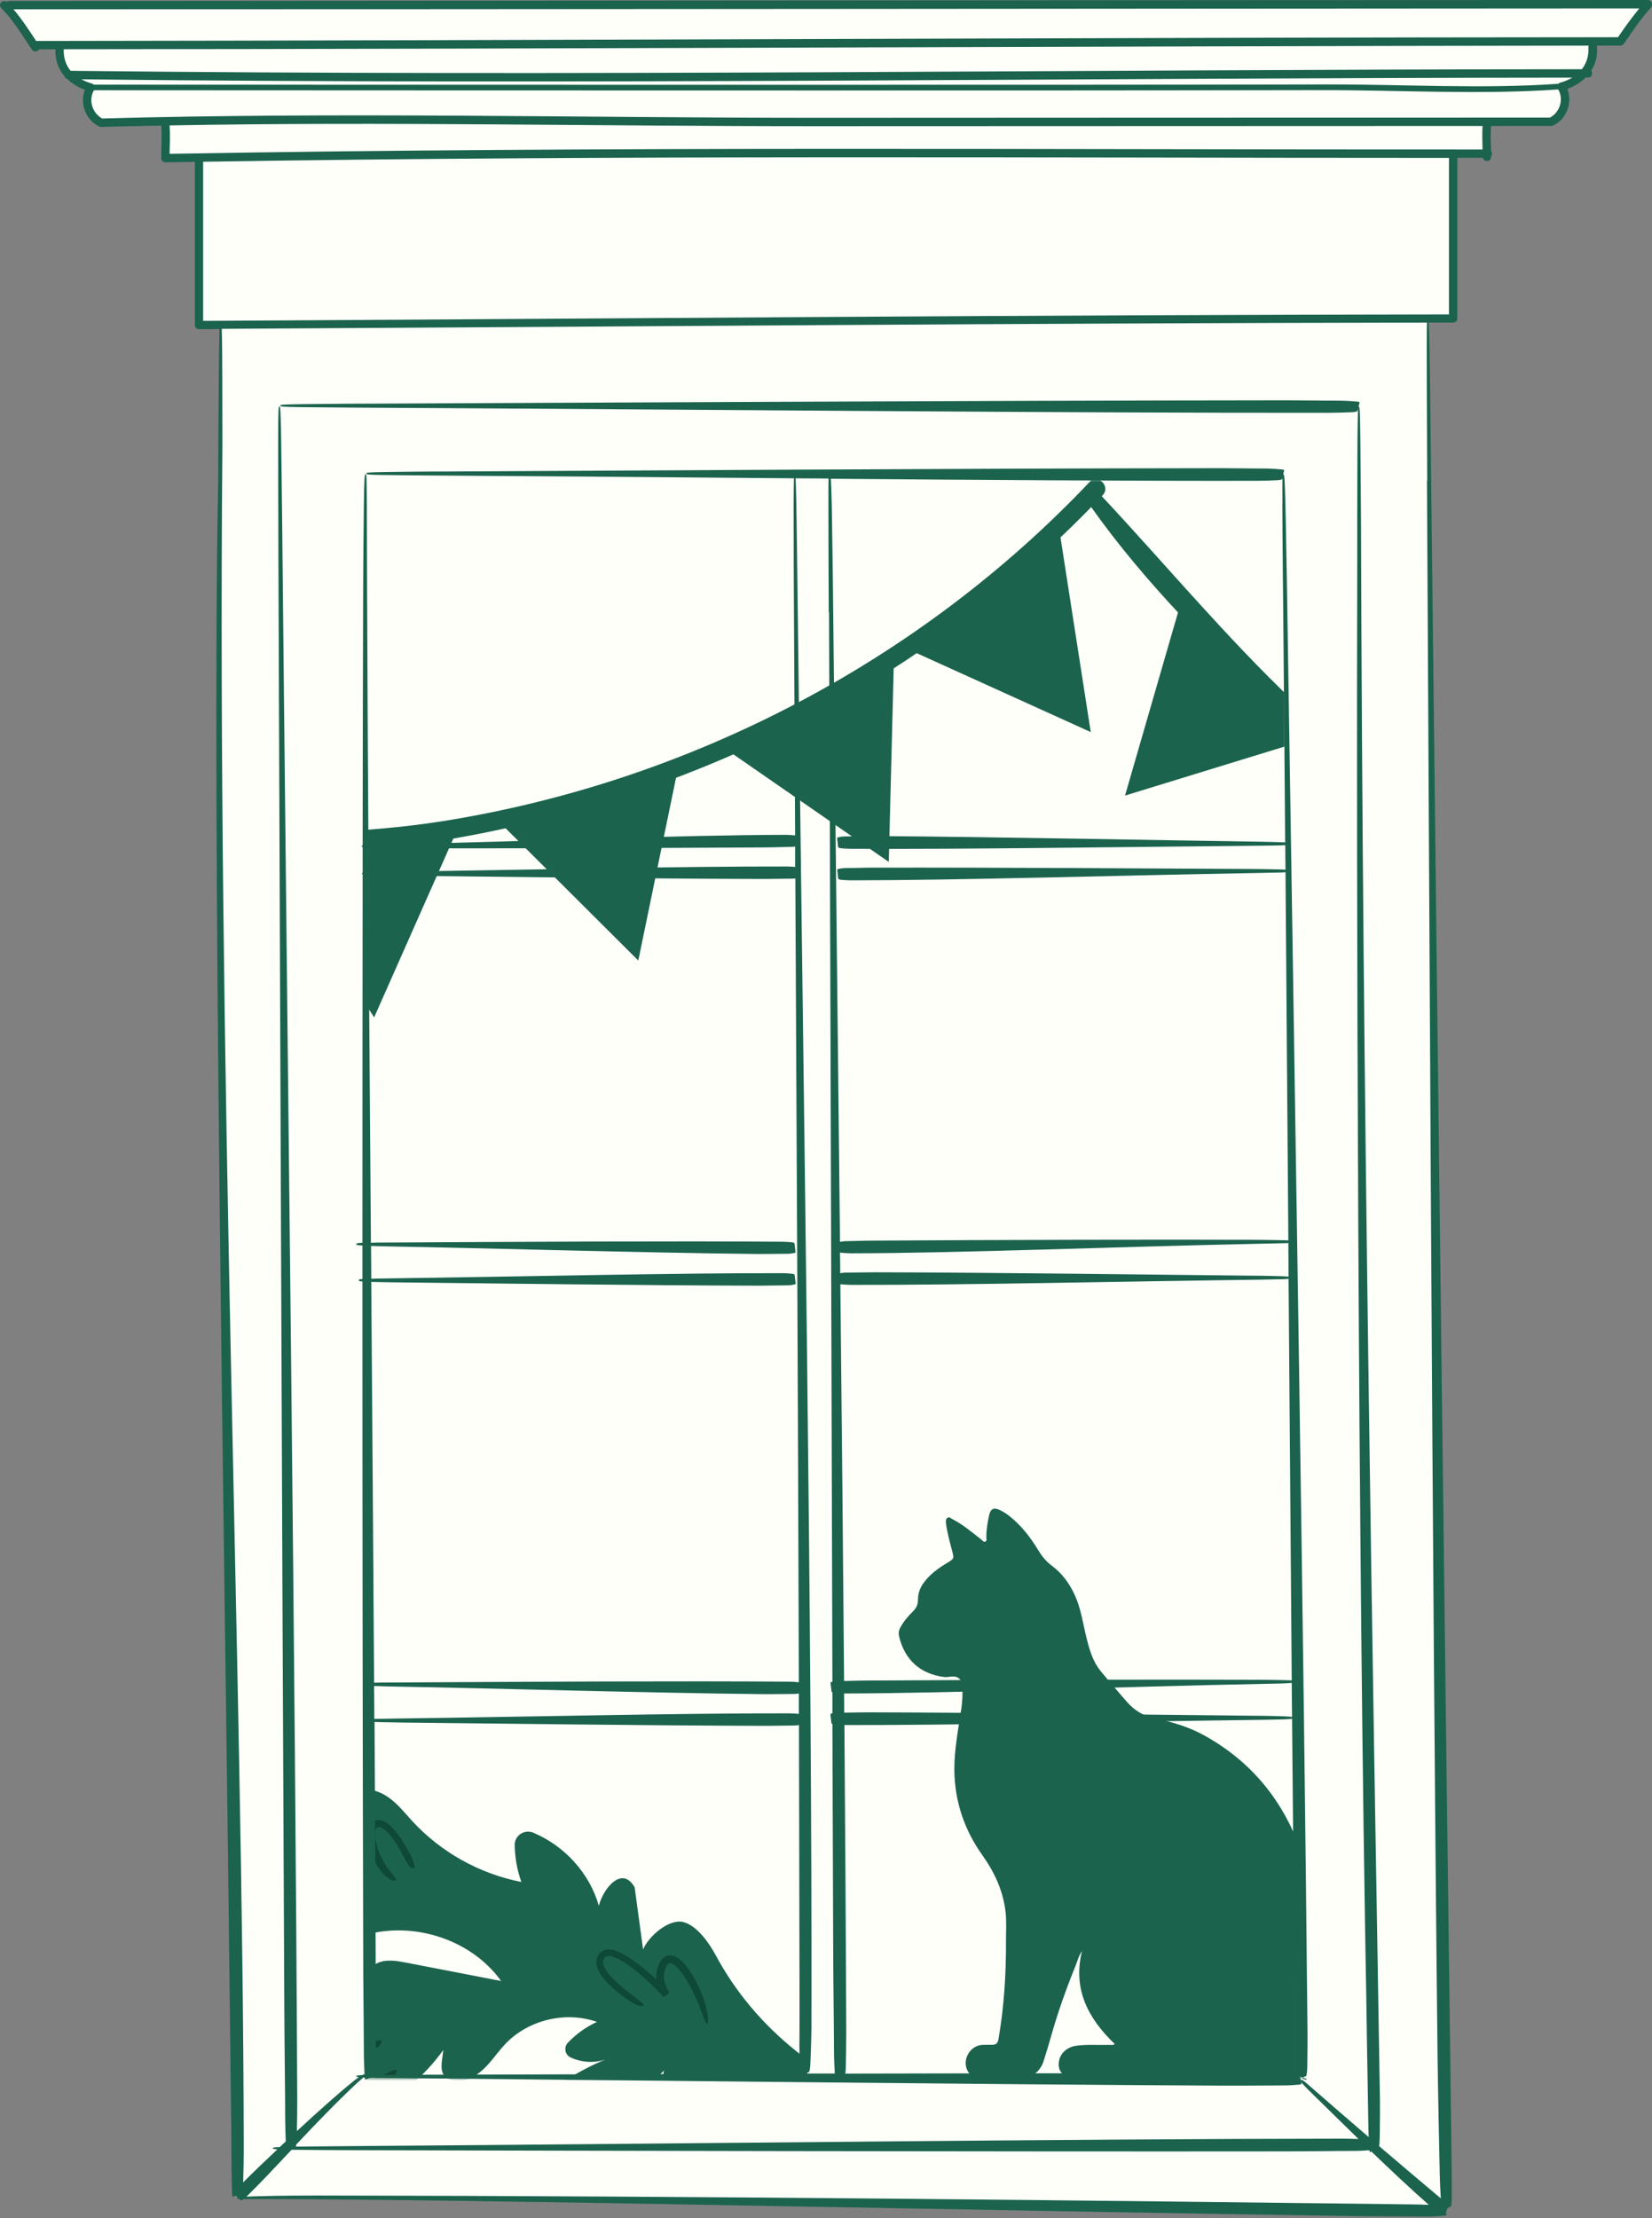
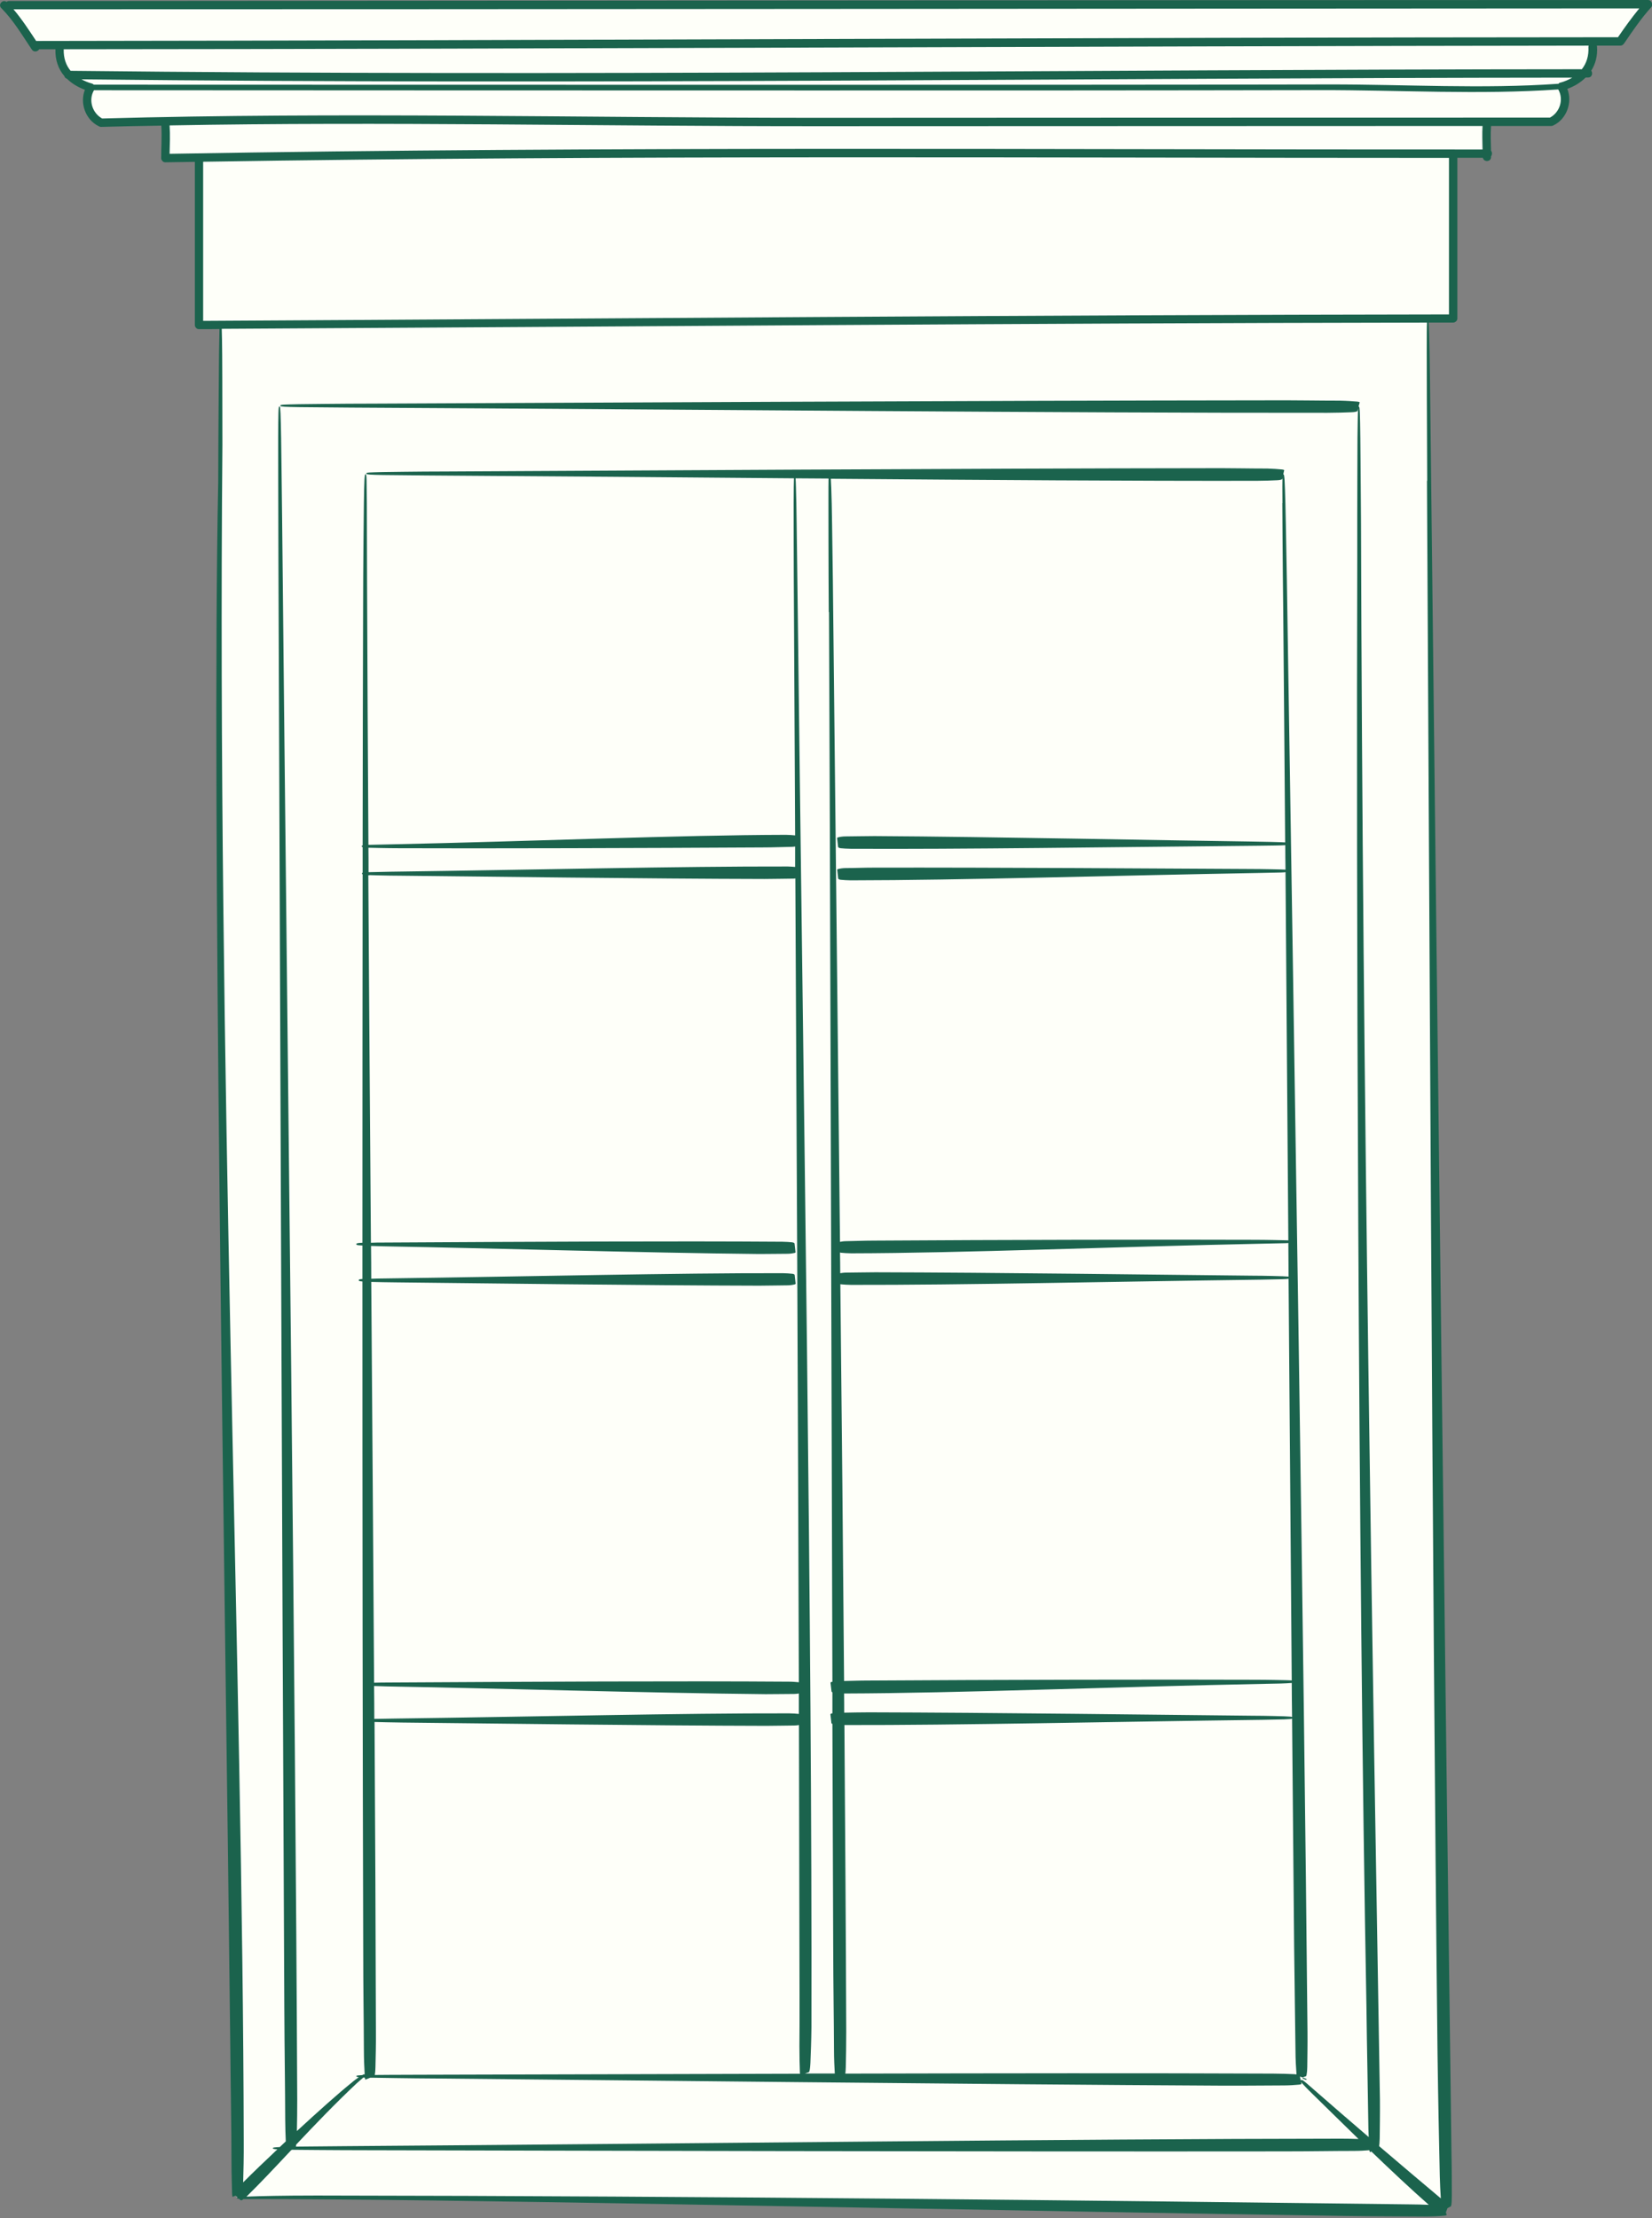
<svg xmlns="http://www.w3.org/2000/svg" width="307" height="412" viewBox="0 0 307 412" fill="none">
  <rect x="0" y="0" width="307" height="412" fill="#808080" stroke="none" />
  <g clip-path="url(#clip0_1780_5584)">
    <path d="M28.893 0.602L1.203 1.204L6.019 8.427H10.835L11.437 11.437L13.242 14.447L16.252 16.253V18.661L16.854 21.671L18.66 22.875L30.699 22.273V29.496H36.719V60.196H40.932V82.469V109.933V142.966V185.404L41.535 246.202L43.942 343.945L43.34 367.196L43.942 408.129H75.846L109.556 408.731L226.938 409.935L267.27 410.537L268.474 408.731L267.872 349.739L267.27 339.506V329.875V316.631V302.786V291.349V278.106L266.668 249.212V223.929V205.871L266.066 187.812V171.559V120.994L265.464 92.702V76.449V58.992H269.678V37.924V28.292L276.299 28.894L275.697 22.875H287.736L290.144 20.467L290.746 18.059L290.144 15.651L294.96 13.243L295.562 10.835V7.826L300.98 7.224L305.795 0.602H202.258H176.976L119.187 1.204L86.08 0.602H58.389H28.893Z" fill="#FEFFF9" />
    <rect x="118.492" y="236.633" width="5.738" height="145.11" transform="rotate(-90 118.492 236.633)" fill="#FEFFF9" />
    <path d="M242.578 386.251C241.862 386.272 243.863 386.483 242.135 385.914C241.988 386.019 242.051 386.146 242.578 386.251Z" fill="#1B634D" />
    <mask id="mask0_1780_5584" style="mask-type:alpha" maskUnits="userSpaceOnUse" x="68" y="328" width="184" height="58">
      <rect x="68" y="328" width="184" height="58" fill="#D9D9D9" />
    </mask>
    <g mask="url(#mask0_1780_5584)">
      <mask id="mask1_1780_5584" style="mask-type:luminance" maskUnits="userSpaceOnUse" x="38" y="330" width="246" height="68">
-         <path d="M283.861 397.337H38V330H283.861V397.337Z" fill="white" />
-       </mask>
+         </mask>
      <g mask="url(#mask1_1780_5584)">
        <path d="M123.385 384.602C118.586 389.819 112.421 393.764 105.674 395.938C103.361 396.681 100.775 397.223 98.66 395.204C97.214 392.792 98.543 391.457 99.824 390.355C103.608 387.104 107.909 384.456 112.52 382.546C110.414 383.274 108.03 383.103 106.017 382.159C104.98 381.67 104.735 380.276 105.525 379.443C107.061 377.827 108.906 376.502 110.937 375.573C105.119 373.517 98.162 375.189 93.91 379.663C91.768 381.92 90.278 384.794 87.197 386.119C86.683 386.342 86.123 386.457 85.562 386.469C80.856 386.574 82.178 383.277 82.379 380.79C75.019 391.039 63.47 396.216 51.759 391.643C51.121 391.392 47.535 390.761 50.037 386.673C56.695 375.805 68.207 375.279 68.207 375.279C68.207 375.279 59.457 375.006 55.465 373.312C51.053 371.439 47.251 367.361 46.656 362.751C46.492 361.462 47.61 360.369 48.882 360.617C55.877 361.97 62.587 364.8 68.433 368.875C67.461 367.389 68.619 365.265 70.257 364.584C71.895 363.902 73.759 364.228 75.499 364.565C81.376 365.701 87.25 366.835 93.127 367.971C87.38 359.97 76.109 356.592 66.838 359.735C65.547 360.171 64.296 358.914 64.835 357.66C65.052 357.152 65.343 356.675 65.702 356.251L57.02 358.834C54.917 359.459 52.44 360.06 51.096 356.719C51.112 352.839 54.019 351.238 56.729 349.82C44.709 349.6 31.976 349.151 21.232 344.315C17.847 342.791 18.37 337.862 21.975 336.985C31.79 334.595 42.556 336.022 51.27 341.175C48.641 338.998 45.811 336.527 47.037 332.22C49.79 329.254 54.462 332.084 56.283 333.644L64.368 341.543C63.333 338.106 62.507 333.682 67.445 332.31C71.92 332.384 74.118 335.552 76.601 338.252C81.93 344.048 89.151 348.08 96.883 349.572C96.096 347.368 95.681 345.033 95.654 342.695C95.632 340.924 97.465 339.744 99.1 340.426C104.893 342.844 109.563 347.944 111.284 353.997C112.114 350.727 115.625 346.463 117.941 350.576L119.511 362.125C120.499 359.673 124.277 356.437 126.859 356.997C129.442 357.558 131.751 360.856 133.005 363.184C140.468 377.053 153.092 386.816 169.998 393.179C173.178 394.377 175.606 398.35 175.182 401.539C175.058 402.481 174.067 403.041 173.191 402.672C167.047 400.087 160.904 397.498 154.761 394.913C149.903 392.866 144.961 390.798 139.725 390.182C135.476 389.68 130.946 390.253 127.283 392.355C125.772 393.222 123.806 392.417 123.434 390.714C122.834 387.958 123.258 385.196 123.382 384.614L123.385 384.602Z" fill="#1C634D" />
        <g opacity="0.5">
          <path d="M71.124 339.636C71.725 340.001 72.233 340.556 72.66 341.076C73.087 341.605 73.44 342.135 73.75 342.63C74.363 343.624 74.796 344.488 75.156 345.169C75.515 345.85 75.8 346.355 76.081 346.665C76.36 346.974 76.645 347.098 76.942 346.977C77.137 346.891 77.1 346.566 76.893 345.968C76.682 345.374 76.292 344.534 75.741 343.531C75.18 342.531 74.481 341.364 73.511 340.175C73.016 339.589 72.474 338.976 71.672 338.487C71.273 338.252 70.762 338.035 70.152 338.085C70.003 338.085 69.855 338.14 69.709 338.174C69.56 338.23 69.39 338.301 69.263 338.407C68.984 338.602 68.808 338.865 68.684 339.113C68.442 339.617 68.381 340.088 68.35 340.531C68.325 340.974 68.35 341.395 68.396 341.797C68.495 342.602 68.678 343.342 68.907 344.02C69.362 345.377 69.981 346.494 70.616 347.346C71.26 348.194 71.914 348.773 72.446 349.077C72.982 349.377 73.372 349.417 73.558 349.238C73.861 348.925 72.394 347.872 71.186 345.631C70.585 344.528 70.016 343.141 69.789 341.667C69.737 341.302 69.706 340.933 69.718 340.58C69.728 340.23 69.793 339.896 69.898 339.67C69.954 339.568 70.009 339.5 70.059 339.459C70.087 339.45 70.108 339.425 70.164 339.416C70.211 339.394 70.263 339.391 70.316 339.385C70.529 339.36 70.833 339.462 71.127 339.639L71.124 339.636Z" fill="#002E1F" />
          <path d="M62.835 385.825C63.349 385.156 63.953 384.59 64.535 384.097C65.117 383.605 65.687 383.181 66.216 382.809C67.281 382.066 68.201 381.518 68.923 381.072C70.375 380.186 71.053 379.703 70.864 379.084C70.74 378.669 69.276 379.304 67.151 380.657C66.093 381.341 64.863 382.199 63.6 383.277C62.971 383.825 62.33 384.416 61.745 385.162C61.457 385.54 61.169 385.949 60.993 386.512L60.934 386.729C60.918 386.807 60.912 386.899 60.903 386.983C60.878 387.144 60.912 387.358 60.953 387.543C61.067 387.952 61.374 388.253 61.655 388.426C62.234 388.754 62.748 388.801 63.231 388.844C63.711 388.872 64.17 388.859 64.603 388.819C65.476 388.745 66.281 388.587 67.034 388.41C68.536 388.051 69.821 387.584 70.852 387.091C71.886 386.602 72.663 386.073 73.14 385.608C73.62 385.141 73.79 384.747 73.663 384.518C73.558 384.329 73.115 384.546 72.36 384.912C71.604 385.277 70.508 385.788 69.155 386.265C67.808 386.738 66.195 387.215 64.516 387.417C64.098 387.463 63.68 387.488 63.284 387.469C62.897 387.457 62.498 387.373 62.321 387.262C62.231 387.206 62.241 387.194 62.219 387.15C62.191 387.113 62.219 386.971 62.259 386.816C62.364 386.5 62.584 386.147 62.832 385.819L62.835 385.825Z" fill="#002E1F" />
          <path d="M118.654 364.865C117.942 364.324 117.236 363.825 116.518 363.382C115.796 362.943 115.068 362.556 114.273 362.305C113.876 362.181 113.452 362.097 113.003 362.107C112.777 362.116 112.545 362.15 112.319 362.224C112.093 362.302 111.876 362.422 111.687 362.568C111.504 362.72 111.347 362.896 111.238 363.076C111.182 363.169 111.117 363.252 111.071 363.348C111.031 363.447 110.987 363.55 110.947 363.649C110.811 364.054 110.774 364.491 110.842 364.872C110.956 365.646 111.294 366.253 111.631 366.776C111.978 367.296 112.353 367.742 112.718 368.145C113.461 368.943 114.18 369.578 114.839 370.114C116.158 371.179 117.217 371.857 117.998 372.25C118.781 372.637 119.292 372.727 119.571 372.529C119.76 372.39 119.218 371.922 118.171 371.114C117.648 370.708 116.998 370.219 116.264 369.631C115.533 369.043 114.709 368.355 113.901 367.531C113.499 367.12 113.102 366.671 112.759 366.181C112.415 365.698 112.13 365.15 112.071 364.646C112.046 364.398 112.056 364.166 112.161 363.958C112.173 363.93 112.18 363.903 112.192 363.878L112.245 363.803C112.279 363.754 112.31 363.695 112.344 363.652C112.412 363.565 112.489 363.506 112.573 363.454C112.895 363.246 113.561 363.32 114.208 363.574C114.861 363.822 115.527 364.2 116.18 364.624C116.833 365.051 117.481 365.531 118.118 366.045C119.394 367.07 120.648 368.219 121.865 369.43C122.382 369.944 122.89 370.467 123.358 370.972L124.395 370.16C124.026 369.569 123.707 368.869 123.528 368.216C123.435 367.888 123.373 367.559 123.364 367.247C123.358 367.169 123.354 367.092 123.364 367.017C123.37 366.943 123.364 366.866 123.376 366.795L123.407 366.584L123.463 366.339C123.543 366.014 123.636 365.702 123.757 365.426C123.875 365.157 124.023 364.915 124.169 364.794C124.317 364.661 124.41 364.649 124.568 364.655C124.732 364.674 124.955 364.766 125.172 364.912C125.612 365.2 126.024 365.636 126.386 366.076C126.751 366.522 127.079 366.99 127.374 367.451C127.968 368.38 128.448 369.296 128.857 370.142C129.671 371.835 130.185 373.254 130.557 374.251C130.925 375.248 131.151 375.842 131.411 375.926C131.578 375.988 131.671 375.344 131.495 374.176C131.318 373.012 130.866 371.346 130.018 369.426C129.591 368.467 129.07 367.445 128.398 366.404C128.061 365.884 127.686 365.364 127.24 364.853C126.782 364.351 126.29 363.834 125.528 363.457C125.15 363.277 124.646 363.128 124.091 363.255C123.822 363.314 123.559 363.438 123.358 363.599C123.153 363.757 122.983 363.937 122.856 364.119C122.59 364.488 122.429 364.862 122.299 365.231C122.172 365.606 122.082 365.962 122.011 366.346C121.859 367.216 122.007 368.039 122.243 368.789C122.364 369.163 122.512 369.526 122.676 369.875C122.847 370.232 123.02 370.554 123.252 370.913L124.364 370.043C122.58 368.179 120.685 366.411 118.66 364.856L118.654 364.865Z" fill="#002E1F" />
        </g>
      </g>
    </g>
    <rect x="156" y="314" width="19" height="5" fill="#FEFFF9" />
    <rect x="136" y="314" width="19" height="5" fill="#FEFFF9" />
    <rect x="150" y="299" width="6" height="87" fill="#FEFFF9" />
    <path d="M307 0.78C307 0.78 307 0.696 307 0.654C306.958 0.401 306.811 0.148 306.558 0.063C306.431 0 306.305 0 306.179 0C205.692 0.021 105.248 0.127 4.803 0.19C3.75 0.19 2.718 0.19 1.664 0.19C1.475 0.19 1.327 0.253 1.222 0.358C0.527 -0.19 -0.442 0.822 0.232 1.497C2.507 3.774 4.129 6.557 5.92 9.214C6.299 9.762 7.015 9.593 7.289 9.15C8.3 9.15 9.29 9.15 10.302 9.15C10.238 11.153 10.849 12.84 11.966 14.147C12.029 14.379 12.197 14.569 12.45 14.632C13.356 15.518 14.473 16.192 15.779 16.677C14.789 19.144 15.884 22.243 18.349 23.445C18.454 23.508 18.602 23.571 18.77 23.571C22.499 23.466 26.249 23.403 29.977 23.34C30.104 25.343 29.956 27.366 29.956 29.369C29.956 29.559 30.02 29.707 30.125 29.833C30.251 30.023 30.441 30.149 30.736 30.149C32.569 30.107 34.38 30.107 36.213 30.065V60.383C36.213 60.594 36.297 60.742 36.403 60.868C36.403 60.889 36.424 60.91 36.445 60.931C36.445 60.931 36.466 60.931 36.487 60.953C36.613 61.079 36.761 61.142 36.993 61.142C38.257 61.142 39.521 61.142 40.785 61.121C40.764 62.07 40.742 63.567 40.7 65.907C40.7 65.907 40.574 79.822 40.553 89.584C39.289 151.443 41.775 288.065 42.786 379.167C42.87 388.423 43.018 394.79 43.018 401.748C43.018 403.772 43.102 405.964 43.123 407.208C43.144 408.41 43.355 408.009 43.355 408.009L43.776 407.841L44.134 408.178C44.134 408.178 44.029 408.22 44.029 408.241V408.326C44.029 408.326 44.155 408.41 44.429 408.431L44.661 408.642C44.661 408.642 44.808 408.768 44.956 408.684L45.251 408.473C45.862 408.473 46.746 408.473 48.031 408.473C48.031 408.452 57.006 408.494 63.304 408.558C103.225 408.853 191.346 410.75 250.142 411.615C256.125 411.699 260.233 411.678 264.72 411.72C266.026 411.72 267.437 411.657 268.28 411.573C269.081 411.509 268.807 411.32 268.807 411.32L268.701 410.94L268.996 410.16L269.628 409.823C269.628 409.823 269.797 409.738 269.797 407.82C269.797 405.943 269.797 402.823 269.734 400.061C268.596 312.986 267.185 198.291 265.879 82.353C265.773 71.895 265.668 65.549 265.668 65.549C265.605 62.555 265.563 60.805 265.499 59.919C267.016 59.919 268.533 59.919 270.05 59.919C270.26 59.919 270.408 59.835 270.534 59.73C270.534 59.73 270.576 59.709 270.597 59.688C270.597 59.688 270.619 59.645 270.64 59.645C270.745 59.519 270.829 59.371 270.829 59.16V29.306C272.409 29.306 273.989 29.306 275.569 29.306C275.717 30.149 277.086 30.107 277.086 29.18C277.086 29.137 277.086 29.095 277.086 29.032C277.318 28.737 277.318 28.273 277.086 27.999C277.044 26.46 276.981 24.921 277.086 23.403C280.815 23.403 284.564 23.403 288.293 23.403C288.441 23.403 288.567 23.361 288.672 23.297C291.158 22.117 292.254 18.996 291.264 16.508C292.612 16.023 293.749 15.307 294.676 14.4C294.824 14.4 294.971 14.4 295.119 14.4C295.856 14.4 296.046 13.578 295.709 13.135C296.488 11.891 296.909 10.394 296.783 8.644C296.783 8.581 296.762 8.539 296.741 8.476C298.152 8.476 299.564 8.476 300.996 8.476H301.123C301.418 8.476 301.607 8.328 301.734 8.159C301.734 8.138 301.776 8.117 301.797 8.096C303.377 5.777 304.957 3.437 306.853 1.349C306.895 1.307 306.937 1.244 306.958 1.181C307.021 1.075 307.042 0.949 307.042 0.843L307 0.78ZM303.482 1.56C303.861 1.56 304.261 1.56 304.641 1.56C303.229 3.289 301.923 5.081 300.68 6.915C202.701 6.958 104.7 7.506 6.72 7.611C5.393 5.608 4.066 3.563 2.507 1.729C102.825 1.729 203.164 1.602 303.482 1.56ZM262.108 409.464C206.408 408.79 133.034 407.904 58.859 407.82C52.16 407.82 48.116 407.946 48.116 407.946C47.147 407.967 46.388 408.009 45.798 408.031C48.347 405.543 51.128 402.57 54.099 399.407L54.267 399.323C54.267 399.323 54.288 399.323 54.309 399.323C54.309 399.323 62.483 399.407 68.213 399.407C104.552 399.492 184.794 399.681 238.324 399.618C243.759 399.618 247.509 399.534 251.596 399.534C252.628 399.534 253.702 399.471 254.482 399.407C254.566 399.956 254.692 399.703 254.692 399.703L254.84 399.639C258.463 403.118 262.276 406.702 265.52 409.549C264.467 409.506 263.245 409.464 262.087 409.464H262.108ZM67.56 385.914C67.56 385.914 67.707 385.914 67.792 385.914C67.876 386.504 68.002 386.251 68.002 386.251L68.803 385.935C68.971 385.935 69.119 385.935 69.308 385.935C69.308 385.935 76.323 386.061 81.253 386.082C112.452 386.357 181.297 387.179 227.243 387.411C231.92 387.432 235.122 387.369 238.64 387.369C239.651 387.369 240.767 387.284 241.421 387.221C242.053 387.158 241.842 386.968 241.842 386.968L241.779 386.715C241.779 386.715 241.905 386.884 242.053 387.052C242.053 387.052 243.043 388.128 243.78 388.823C245.844 390.826 248.983 393.947 252.459 397.32C251.469 397.278 250.289 397.257 249.194 397.257C198.466 397.299 131.686 398.163 64.168 398.648C59.47 398.69 56.226 398.712 54.983 398.733C54.983 398.648 55.025 398.522 55.047 398.353C58.544 394.642 62.314 390.7 66.296 386.968C67.033 386.336 67.476 385.935 67.476 385.935C67.518 385.893 67.518 385.893 67.539 385.872L67.56 385.914ZM238.303 93.442C238.303 93.442 238.366 105.355 238.471 113.704C238.577 125.279 238.703 139.89 238.829 156.482C238.619 156.482 238.366 156.461 238.008 156.44C238.008 156.44 234.658 156.335 232.299 156.314C217.405 156.124 184.499 155.428 162.527 155.302C160.294 155.302 158.756 155.365 157.092 155.365C156.607 155.365 156.081 155.449 155.765 155.534C155.47 155.597 155.575 155.787 155.575 155.787L155.744 157.305C155.744 157.305 155.744 157.494 156.228 157.558C156.671 157.6 157.429 157.663 158.082 157.663C178.875 157.768 206.282 157.347 233.984 157.094C236.491 157.073 237.987 157.031 237.987 157.031C238.366 157.031 238.619 156.988 238.85 156.988C238.85 158.485 238.872 160.024 238.893 161.542C238.682 161.542 238.408 161.521 238.029 161.5C238.029 161.5 234.679 161.416 232.32 161.416C217.405 161.332 184.499 161.121 162.548 161.163C160.315 161.163 158.777 161.247 157.113 161.247C156.628 161.247 156.102 161.332 155.786 161.416C155.491 161.479 155.596 161.669 155.596 161.669L155.765 163.187C155.765 163.187 155.786 163.377 156.249 163.419C156.692 163.461 157.45 163.524 158.103 163.524C178.917 163.503 206.303 162.639 233.984 162.154C236.491 162.112 237.987 162.069 237.987 162.069C238.387 162.069 238.661 162.027 238.893 162.006C239.061 182.689 239.23 206.134 239.419 230.401C239.23 230.401 239.04 230.401 238.766 230.38C238.766 230.38 235.374 230.296 233.015 230.296C217.995 230.233 184.815 230.296 162.696 230.444C160.441 230.444 158.904 230.528 157.218 230.549C156.818 230.549 156.418 230.612 156.102 230.675C155.68 191.059 155.217 149.546 154.775 107.843C154.669 98.966 154.564 93.59 154.564 93.59C154.501 91.165 154.459 89.732 154.395 88.93C183.362 89.162 210.453 89.352 233.521 89.31C234.869 89.31 236.386 89.247 237.292 89.205C238.24 89.162 238.282 88.973 238.282 88.973L238.324 88.783C238.303 89.5 238.303 90.891 238.324 93.463L238.303 93.442ZM156.923 320.428C178.2 320.47 206.198 319.817 234.511 319.458C237.06 319.416 238.619 319.374 238.619 319.374C239.525 319.332 239.946 319.311 240.114 319.226C240.241 334.111 240.367 348.385 240.494 361.541C240.578 369.469 240.683 374.908 240.746 380.875C240.746 382.498 240.852 384.206 240.936 385.323C240.81 385.323 240.683 385.281 240.494 385.281C239.546 385.239 237.987 385.176 236.617 385.176C213.381 385.07 186.185 385.113 157.092 385.176C157.134 384.923 157.155 384.543 157.176 383.995C157.218 382.393 157.26 379.757 157.26 377.396C157.197 359.665 157.071 340.563 156.923 320.449V320.428ZM239.461 237.127C239.23 237.106 238.872 237.085 238.324 237.064C238.324 237.064 234.953 236.958 232.615 236.958C217.679 236.811 184.689 236.368 162.653 236.326C160.42 236.326 158.883 236.389 157.197 236.389C156.818 236.389 156.46 236.452 156.144 236.494C156.144 235.208 156.123 233.943 156.102 232.657C156.165 232.657 156.228 232.699 156.312 232.699C156.776 232.742 157.513 232.805 158.187 232.805C179.169 232.763 206.766 231.582 234.679 231.013C237.207 230.971 238.724 230.928 238.724 230.928C238.998 230.928 239.23 230.907 239.419 230.886C239.419 232.974 239.461 235.04 239.461 237.127ZM240.114 318.931C239.967 318.868 239.567 318.847 238.661 318.805C238.661 318.805 235.227 318.699 232.825 318.699C217.594 318.552 183.93 318.109 161.474 318.067C159.641 318.067 158.251 318.109 156.881 318.13C156.881 316.949 156.881 315.748 156.86 314.567C156.881 314.567 156.902 314.567 156.923 314.567C178.327 314.504 206.45 313.344 234.932 312.775C237.502 312.733 239.061 312.691 239.061 312.669C239.504 312.648 239.82 312.627 240.051 312.606C240.051 314.736 240.093 316.844 240.114 318.931ZM239.103 312.1C239.103 312.1 235.648 312.016 233.226 312.016C217.91 311.953 184.078 312.016 161.516 312.163C159.641 312.163 158.251 312.227 156.86 312.248C156.671 288.845 156.439 264.114 156.165 238.54C156.207 238.54 156.249 238.561 156.312 238.561C156.755 238.603 157.513 238.666 158.166 238.666C179.022 238.708 206.493 238.055 234.258 237.696C236.765 237.654 238.282 237.612 238.282 237.612C238.85 237.591 239.23 237.57 239.461 237.528C239.651 262.427 239.862 287.96 240.051 312.142C239.82 312.142 239.525 312.1 239.103 312.1ZM154.058 113.704C154.269 156.356 154.459 240.521 154.69 312.395C154.648 312.395 154.585 312.395 154.564 312.416C154.248 312.48 154.353 312.669 154.353 312.669L154.522 314.188C154.522 314.188 154.543 314.272 154.69 314.356C154.69 315.663 154.69 316.949 154.69 318.257C154.648 318.257 154.585 318.257 154.543 318.278C154.248 318.341 154.332 318.531 154.332 318.531L154.501 320.049C154.501 320.049 154.501 320.154 154.69 320.217C154.732 334.723 154.796 348.659 154.838 361.52C154.859 369.448 154.964 374.887 154.985 380.854C154.985 382.393 155.07 384.016 155.133 385.155C153.3 385.155 151.446 385.155 149.592 385.155L150.33 384.902C150.33 384.902 150.519 384.839 150.603 383.173C150.667 381.571 150.772 378.935 150.793 376.574C150.941 302.845 149.339 205.839 148.181 107.737C148.076 98.882 147.991 93.527 147.991 93.527C147.928 91.06 147.907 89.605 147.844 88.846C149.908 88.846 151.952 88.888 153.974 88.888C153.953 89.626 153.953 90.997 153.953 93.421C153.953 93.421 153.953 105.334 154.016 113.683L154.058 113.704ZM148.455 318.362C148.012 318.32 147.296 318.257 146.664 318.257C126.546 318.214 100.044 318.868 73.248 319.226C71.331 319.248 70.025 319.29 69.561 319.29C69.561 317.266 69.54 315.221 69.519 313.175C70.572 313.218 72.763 313.281 74.449 313.302C88.942 313.534 120.921 314.483 142.303 314.693C144.473 314.693 145.969 314.651 147.612 314.651C147.907 314.651 148.181 314.609 148.455 314.567C148.455 315.832 148.455 317.097 148.455 318.362ZM69.582 319.859C70.341 319.88 72.932 319.943 74.87 319.964C89.279 320.112 121.132 320.534 142.367 320.576C144.515 320.576 146.011 320.513 147.633 320.513C147.928 320.513 148.223 320.47 148.476 320.428C148.518 334.596 148.539 348.216 148.56 360.803C148.56 368.71 148.623 374.128 148.56 380.074C148.56 381.803 148.602 383.658 148.644 384.754C148.644 384.944 148.644 385.092 148.686 385.197C125.787 385.26 101.877 385.323 77.84 385.387C73.353 385.387 70.404 385.429 69.645 385.429C69.688 385.197 69.751 384.775 69.772 383.974C69.814 382.372 69.877 379.736 69.856 377.375C69.814 359.475 69.73 340.205 69.603 319.88L69.582 319.859ZM147.781 161.036C147.359 160.994 146.875 160.973 146.39 160.952C126.167 160.91 99.539 161.563 72.616 161.922C70.193 161.964 68.719 162.006 68.719 162.006C68.634 162.006 68.571 162.006 68.487 162.006C68.487 160.488 68.487 158.991 68.466 157.473C68.529 157.473 68.592 157.473 68.655 157.473C68.655 157.473 71.9 157.558 74.175 157.558C88.605 157.621 120.479 157.537 141.735 157.41C143.883 157.41 145.379 157.326 147.001 157.305C147.254 157.305 147.528 157.283 147.76 157.241C147.76 158.485 147.76 159.771 147.76 161.036H147.781ZM68.676 162.554C68.676 162.554 71.942 162.66 74.217 162.66C88.71 162.807 120.71 163.229 142.051 163.271C144.22 163.271 145.716 163.208 147.338 163.208C147.486 163.208 147.633 163.208 147.802 163.166C148.033 206.935 148.307 262.701 148.455 312.48C148.012 312.438 147.317 312.374 146.664 312.374C126.44 312.227 99.791 312.374 72.848 312.522C71.31 312.522 70.172 312.543 69.519 312.564C69.372 288.929 69.182 263.966 68.992 238.118C70.109 238.139 72.068 238.202 73.606 238.202C88.015 238.35 119.868 238.772 141.103 238.814C143.251 238.814 144.747 238.75 146.369 238.75C146.833 238.75 147.359 238.666 147.654 238.582C147.949 238.519 147.844 238.329 147.844 238.329L147.675 236.832C147.675 236.832 147.675 236.642 147.212 236.6C146.769 236.558 146.053 236.494 145.421 236.494C125.303 236.452 98.801 237.106 72.005 237.464C70.678 237.464 69.667 237.507 68.992 237.528C68.992 235.504 68.971 233.48 68.95 231.434C70.109 231.477 71.836 231.519 73.206 231.54C87.699 231.772 119.678 232.721 141.06 232.931C143.23 232.931 144.726 232.889 146.348 232.889C146.833 232.889 147.338 232.805 147.633 232.742C147.928 232.678 147.823 232.489 147.823 232.489L147.654 230.992C147.654 230.992 147.633 230.802 147.191 230.76C146.748 230.718 146.032 230.654 145.379 230.654C125.155 230.507 98.506 230.654 71.584 230.802C70.488 230.802 69.582 230.802 68.929 230.844C68.761 208.58 68.592 185.725 68.445 162.575C68.508 162.575 68.571 162.575 68.634 162.575L68.676 162.554ZM265.183 89.331C265.563 151.739 266.11 289.52 267.143 381.444C267.269 390.784 267.416 397.194 267.564 404.235C267.606 405.669 267.669 407.124 267.753 408.347C264.362 405.5 260.465 402.211 256.293 398.648C256.336 398.374 256.378 397.931 256.399 397.194C256.42 395.444 256.462 392.576 256.441 390.004C255.093 309.633 253.218 203.899 252.923 96.942C252.86 87.286 252.796 81.446 252.796 81.446C252.733 77.018 252.712 75.543 252.544 75.543H252.459L252.649 74.847C252.649 74.847 252.881 74.657 252.185 74.594C251.448 74.531 250.184 74.446 249.025 74.425C245.023 74.425 241.357 74.341 236.028 74.362C183.551 74.404 104.911 74.826 69.287 74.973C63.663 74.973 55.657 75.079 55.657 75.079C52.834 75.142 52.097 75.142 52.097 75.311V75.395C52.097 75.543 53.003 75.585 55.742 75.627C55.742 75.627 59.344 75.669 65.327 75.711C131.496 76.07 196.949 76.723 246.666 76.681C248.246 76.681 250.037 76.618 251.111 76.576C252.207 76.533 252.27 76.344 252.27 76.344L252.396 75.88C252.333 76.491 252.312 78.009 252.27 81.298C252.27 81.298 252.207 94.265 252.228 103.331C252.038 160.889 252.354 288.002 253.934 372.8C254.039 381.423 254.187 387.326 254.271 393.82C254.271 394.874 254.313 395.971 254.355 396.962C250.921 394.01 247.34 390.932 243.78 387.811C242.979 387.095 242.453 386.673 242.453 386.673C242.053 386.378 241.905 386.272 241.8 386.399L241.737 386.462V386.504L241.568 385.724C241.8 385.787 241.968 385.851 242.137 385.893C242.242 385.808 242.411 385.745 242.706 385.661C242.706 385.661 242.895 385.576 242.937 383.932C242.958 382.33 243.001 379.694 242.979 377.333C242.284 303.435 240.683 206.155 239.145 107.8C238.998 98.924 238.872 93.548 238.872 93.548C238.766 89.479 238.703 88.129 238.534 88.129H238.471L238.619 87.455C238.619 87.455 238.829 87.265 238.218 87.202C237.586 87.138 236.512 87.054 235.522 87.033C232.109 87.033 228.991 86.949 224.462 86.97C179.844 87.012 112.979 87.434 82.707 87.581C77.925 87.581 71.12 87.687 71.12 87.687C68.719 87.75 68.087 87.75 68.087 87.918V88.003C68.087 88.15 68.866 88.193 71.183 88.235C71.183 88.235 74.259 88.277 79.336 88.319C102.467 88.467 125.492 88.656 147.549 88.846C147.507 89.584 147.507 90.955 147.486 93.421C147.486 93.421 147.486 105.312 147.549 113.64C147.612 124.899 147.675 139.088 147.76 155.175C147.317 155.133 146.664 155.07 146.053 155.07C125.893 155.112 99.391 156.271 72.574 156.841C70.151 156.883 68.698 156.925 68.698 156.925C68.613 156.925 68.55 156.925 68.466 156.925C68.36 140.649 68.276 124.246 68.213 107.8C68.192 98.924 68.171 93.548 68.171 93.548C68.129 89.479 68.15 88.129 67.981 88.108H67.897C67.749 88.108 67.686 89.226 67.623 93.4C67.623 93.4 67.476 105.312 67.476 113.683C67.433 125.384 67.412 140.206 67.391 157.031C67.286 157.052 67.223 157.094 67.223 157.157V157.241C67.223 157.241 67.286 157.326 67.391 157.368C67.391 158.928 67.391 160.509 67.391 162.112C67.307 162.133 67.265 162.175 67.265 162.217V162.301C67.265 162.301 67.307 162.386 67.391 162.407C67.37 183.132 67.349 206.577 67.349 230.844C66.549 230.886 66.233 230.928 66.233 231.055V231.139C66.233 231.287 66.507 231.308 67.349 231.35V237.57C66.865 237.612 66.675 237.654 66.675 237.76V237.844C66.675 237.949 66.844 237.991 67.349 238.034C67.349 280.707 67.391 325.299 67.497 361.499C67.497 369.426 67.602 374.866 67.623 380.833C67.623 382.477 67.707 384.227 67.771 385.345C67.686 385.26 67.56 385.302 67.328 385.45C66.549 385.492 66.233 385.534 66.233 385.619V385.703C66.233 385.703 66.359 385.808 66.696 385.829C66.317 386.104 65.769 386.483 65.369 386.842C62.925 388.802 59.133 392.197 55.173 395.844C55.215 394.158 55.236 391.986 55.236 390.004C54.878 309.655 53.509 203.878 52.434 96.921C52.329 87.265 52.245 81.425 52.245 81.425C52.16 76.997 52.118 75.521 51.971 75.521H51.886C51.739 75.521 51.718 76.723 51.697 81.277C51.697 81.277 51.697 94.222 51.739 103.31C51.971 160.868 52.413 287.96 52.834 372.779C52.877 381.402 52.982 387.305 53.003 393.799C53.003 395.17 53.066 396.603 53.108 397.763C52.729 398.121 52.371 398.459 51.992 398.817C51.065 398.859 50.707 398.901 50.707 399.007V399.091C50.707 399.091 50.917 399.218 51.55 399.239C49.274 401.389 47.062 403.498 45.188 405.374C45.251 403.498 45.314 400.398 45.293 397.636C45.124 311.257 40.321 197.616 41.332 82.669C41.332 72.296 41.29 66.013 41.29 66.013C41.269 63.651 41.248 62.07 41.206 61.079C115.865 60.678 190.524 60.025 265.183 59.919C265.141 60.763 265.141 62.407 265.141 65.401C265.141 65.401 265.162 79.443 265.226 89.289L265.183 89.331ZM269.27 58.401C192.104 58.486 114.917 59.182 37.751 59.603V30.044C114.896 28.8 192.125 29.327 269.27 29.327V58.423V58.401ZM275.506 27.767C194.211 27.809 112.789 27.156 31.515 28.568C31.558 26.818 31.642 25.047 31.515 23.297C71.584 22.559 111.778 23.466 151.846 23.445C193.073 23.445 234.279 23.403 275.506 23.403C275.422 24.858 275.485 26.312 275.506 27.767ZM288.04 21.843C242.642 21.843 197.244 21.864 151.846 21.885C107.607 21.885 63.199 20.788 18.981 22.011C17.148 20.999 16.39 18.596 17.464 16.761C62.125 16.782 106.785 16.804 151.467 16.804C182.793 16.804 214.097 16.804 245.423 16.74C260.001 16.719 275 17.626 289.578 16.614C290.632 18.448 289.894 20.852 288.04 21.843ZM289.957 15.328C289.81 15.37 289.705 15.454 289.62 15.56C275.548 16.551 261.097 15.665 247.045 15.686C215.888 15.749 184.752 15.749 153.595 15.749C108.197 15.749 62.82 15.749 17.422 15.728C17.338 15.623 17.211 15.56 17.085 15.518C16.369 15.328 15.737 15.054 15.147 14.737C107.46 15.749 199.857 14.484 292.19 14.421C291.537 14.801 290.8 15.117 289.978 15.349L289.957 15.328ZM295.182 8.644C295.287 10.373 294.824 11.765 293.96 12.861C200.362 12.903 106.701 14.21 13.124 13.156C12.261 12.123 11.797 10.795 11.839 9.15C106.301 9.087 200.762 8.581 295.224 8.476C295.224 8.539 295.203 8.581 295.203 8.644H295.182Z" fill="#1B634D" />
    <mask id="mask2_1780_5584" style="mask-type:alpha" maskUnits="userSpaceOnUse" x="157" y="277" width="85" height="109">
      <path d="M240 277H157V386H242L240 277Z" fill="#D9D9D9" />
    </mask>
    <g mask="url(#mask2_1780_5584)">
-       <path d="M201.063 362.438C199.334 369.525 202.223 374.939 207.148 379.667C206.889 379.94 206.573 379.828 206.298 379.836C204.212 379.901 202.118 379.712 200.037 379.992C198.37 380.216 197.119 381.293 196.818 382.75C196.444 384.559 197.467 385.862 199.307 385.863C205.99 385.87 212.673 385.863 219.356 385.859C225.792 385.856 232.227 385.851 238.662 385.847C238.772 385.847 238.882 385.849 238.992 385.85C239.327 385.856 239.607 385.932 239.588 386.35C239.57 386.735 239.28 386.763 238.997 386.765C237.622 386.779 236.248 386.777 234.873 386.796C219.318 387.012 203.763 386.882 188.208 386.906C174.374 386.928 160.54 386.963 146.706 386.876C141.788 386.845 136.868 386.811 131.949 386.765C130.866 386.756 130.831 386.792 130.829 387.865C130.824 391.406 130.845 394.947 130.811 398.488C130.804 399.263 131.029 399.543 131.835 399.541C142.036 399.517 152.239 399.519 162.441 399.52C177.401 399.521 192.361 399.527 207.321 399.533C216.808 399.536 226.295 399.545 235.783 399.55C236.689 399.55 237.596 399.539 238.501 399.548C238.794 399.552 239.181 399.419 239.354 399.694C239.548 400.004 239.173 400.225 239.016 400.454C236.493 404.124 232.95 406.431 228.859 408.001C225.034 409.469 221.039 410.174 216.988 410.632C214.727 410.888 212.438 410.96 210.236 411.631C209.163 411.958 208.208 412.452 207.454 413.31C206.026 414.938 206.338 417.36 208.147 418.547C209.019 419.119 209.997 419.437 211.024 419.449C220.07 419.56 228.84 418.215 237.018 414.151C243.84 410.76 248.828 405.573 251.452 398.374C253.928 391.581 252.904 385.27 248.295 379.606C247.323 378.411 246.502 377.111 245.794 375.74C244.956 374.117 245.048 372.381 245.206 370.662C245.653 365.776 245.603 360.915 244.764 356.069C244.029 351.821 243.129 347.614 241.665 343.55C238.322 334.27 232.426 327.12 223.746 322.33C220.929 320.774 217.862 319.862 214.736 319.227C212.513 318.775 210.768 317.7 209.329 316.024C207.72 314.148 206.084 312.295 204.523 310.379C203.064 308.59 202.45 306.404 201.905 304.217C201.251 301.587 200.904 298.88 199.774 296.374C198.783 294.178 197.407 292.282 195.477 290.838C194.463 290.078 193.679 289.159 193.035 288.091C191.522 285.581 189.755 283.284 187.412 281.476C186.886 281.071 186.326 280.729 185.722 280.457C184.7 279.994 184.095 280.251 183.842 281.355C183.53 282.717 183.295 284.096 183.295 285.505C183.295 285.79 183.45 286.185 183.134 286.339C182.774 286.514 182.56 286.121 182.312 285.929C180.597 284.602 178.95 283.179 177.001 282.185C176.703 282.033 176.383 281.676 176.033 281.962C175.713 282.225 175.764 282.649 175.813 283.04C176.026 284.734 176.491 286.371 176.923 288.015C177.317 289.522 177.328 289.524 175.982 290.331C174.298 291.341 172.728 292.484 171.579 294.109C170.946 295.004 170.599 296.005 170.599 297.112C170.598 297.975 170.305 298.699 169.671 299.31C168.759 300.19 167.953 301.16 167.334 302.276C167.026 302.829 166.937 303.369 167.093 304.007C168.15 308.348 171.009 310.928 175.444 311.503C175.804 311.55 176.153 311.507 176.508 311.454C177.984 311.231 178.745 311.841 178.834 313.343C178.917 314.743 178.834 316.134 178.629 317.526C178.086 321.238 177.332 324.918 177.354 328.704C177.388 334.59 179.203 339.892 182.578 344.635C184.826 347.794 186.382 351.17 186.854 355.014C187.082 356.869 186.939 358.742 186.947 360.607C186.975 366.704 186.589 372.769 185.553 378.788C185.421 379.553 185.058 379.822 184.359 379.822C183.781 379.822 183.203 379.815 182.626 379.832C180.405 379.897 178.83 382.371 179.699 384.414C180.097 385.35 180.809 385.838 181.813 385.843C184.646 385.857 187.479 385.879 190.311 385.832C191.994 385.804 193.348 384.663 193.941 382.841C194.475 381.198 194.959 379.538 195.431 377.878C196.671 373.519 198.206 369.263 199.906 365.065C200.261 364.191 200.468 363.256 201.061 362.439L201.063 362.438Z" fill="#1B634D" />
-     </g>
+       </g>
    <mask id="mask3_1780_5584" style="mask-type:alpha" maskUnits="userSpaceOnUse" x="68" y="89" width="171" height="105">
      <rect x="68" y="89" width="171" height="105" fill="#D9D9D9" />
    </mask>
    <g mask="url(#mask3_1780_5584)">
      <g clip-path="url(#clip1_1780_5584)">
        <path d="M49.129 157.41L69.528 188.977L84.8 154.523C84.8 154.523 68.152 156.902 60.85 157.071C53.548 157.241 49.129 157.41 49.129 157.41Z" fill="#1B634D" />
-         <path d="M91.992 151.889L118.616 178.418L126.242 141.51C126.242 141.51 110.476 147.36 103.374 149.071C96.272 150.782 91.992 151.884 91.992 151.884V151.889Z" fill="#1B634D" />
        <path d="M134.259 138.717L165.167 160.099L166.12 122.422C166.12 122.422 151.646 130.981 144.957 133.924C138.274 136.871 134.254 138.717 134.254 138.717H134.259Z" fill="#1B634D" />
        <path d="M168.465 120.467L202.7 135.984L196.909 98.746C196.909 98.746 184.196 109.749 178.141 113.843C172.091 117.938 168.465 120.467 168.465 120.467Z" fill="#1B634D" />
        <path d="M219.519 111.679L209.07 147.779L245.096 136.712C245.096 136.712 232.383 125.704 227.465 120.302C222.547 114.901 219.519 111.679 219.519 111.679Z" fill="#1B634D" />
        <path d="M280.467 163.884C273.794 158.303 266.637 153.291 259.948 147.704C253.26 142.118 246.746 136.318 240.432 130.313C227.743 118.252 216.67 104.921 204.745 92.162C204.805 92.097 204.865 92.037 204.925 91.978C206.456 90.362 204.012 87.918 202.481 89.534C170.989 122.771 128.644 144.876 83.511 152.333C70.483 154.488 57.54 154.822 44.383 155.106C42.527 155.146 42.572 157.809 44.383 157.954C67.291 159.785 91.551 155.47 113.367 148.692C135.437 141.829 156.43 131.445 175.198 117.948C185.074 110.846 194.291 102.891 202.785 94.192C212.755 108.287 225.509 120.926 237.953 132.806C244.257 138.822 250.751 144.642 257.429 150.238C264.153 155.869 271.026 161.815 278.417 166.558C280.013 167.585 281.974 165.141 280.477 163.889L280.467 163.884Z" fill="#1B634D" />
      </g>
    </g>
  </g>
  <defs>
    <clipPath id="clip0_1780_5584">
      <rect width="307" height="411.741" fill="white" />
    </clipPath>
    <clipPath id="clip1_1780_5584">
-       <rect width="238" height="99.977" fill="white" transform="translate(43 89)" />
-     </clipPath>
+       </clipPath>
  </defs>
</svg>